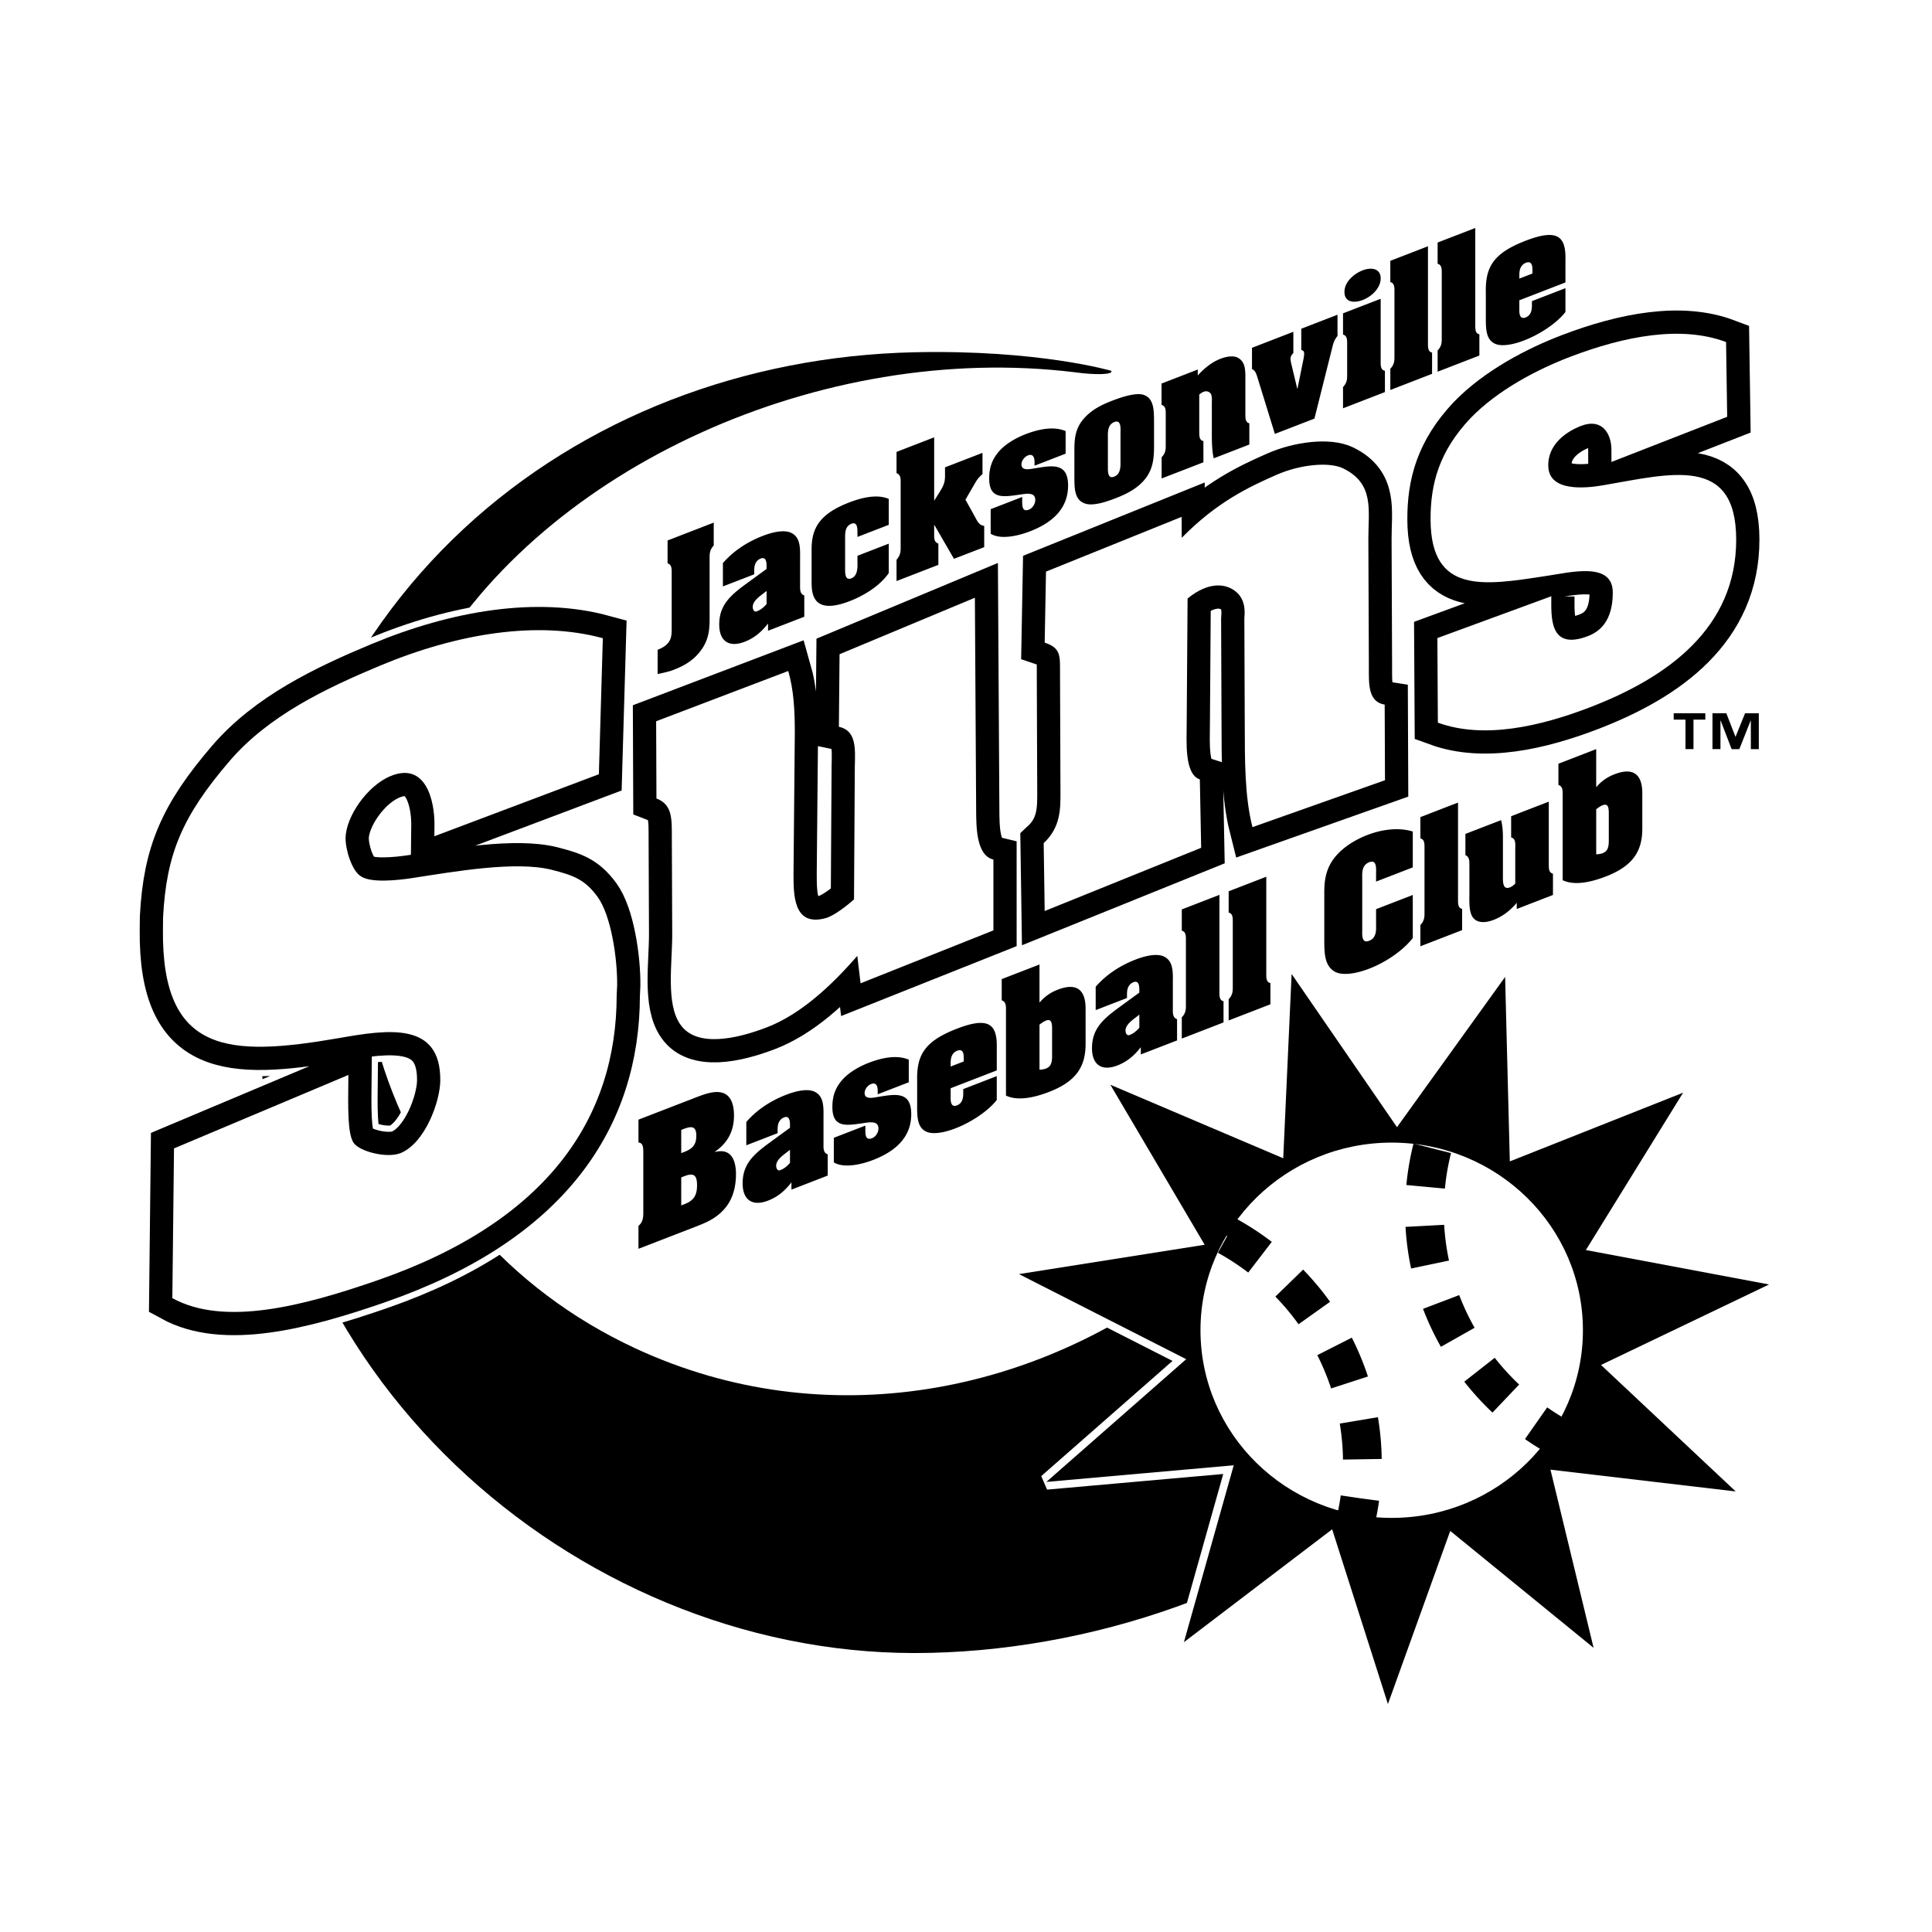
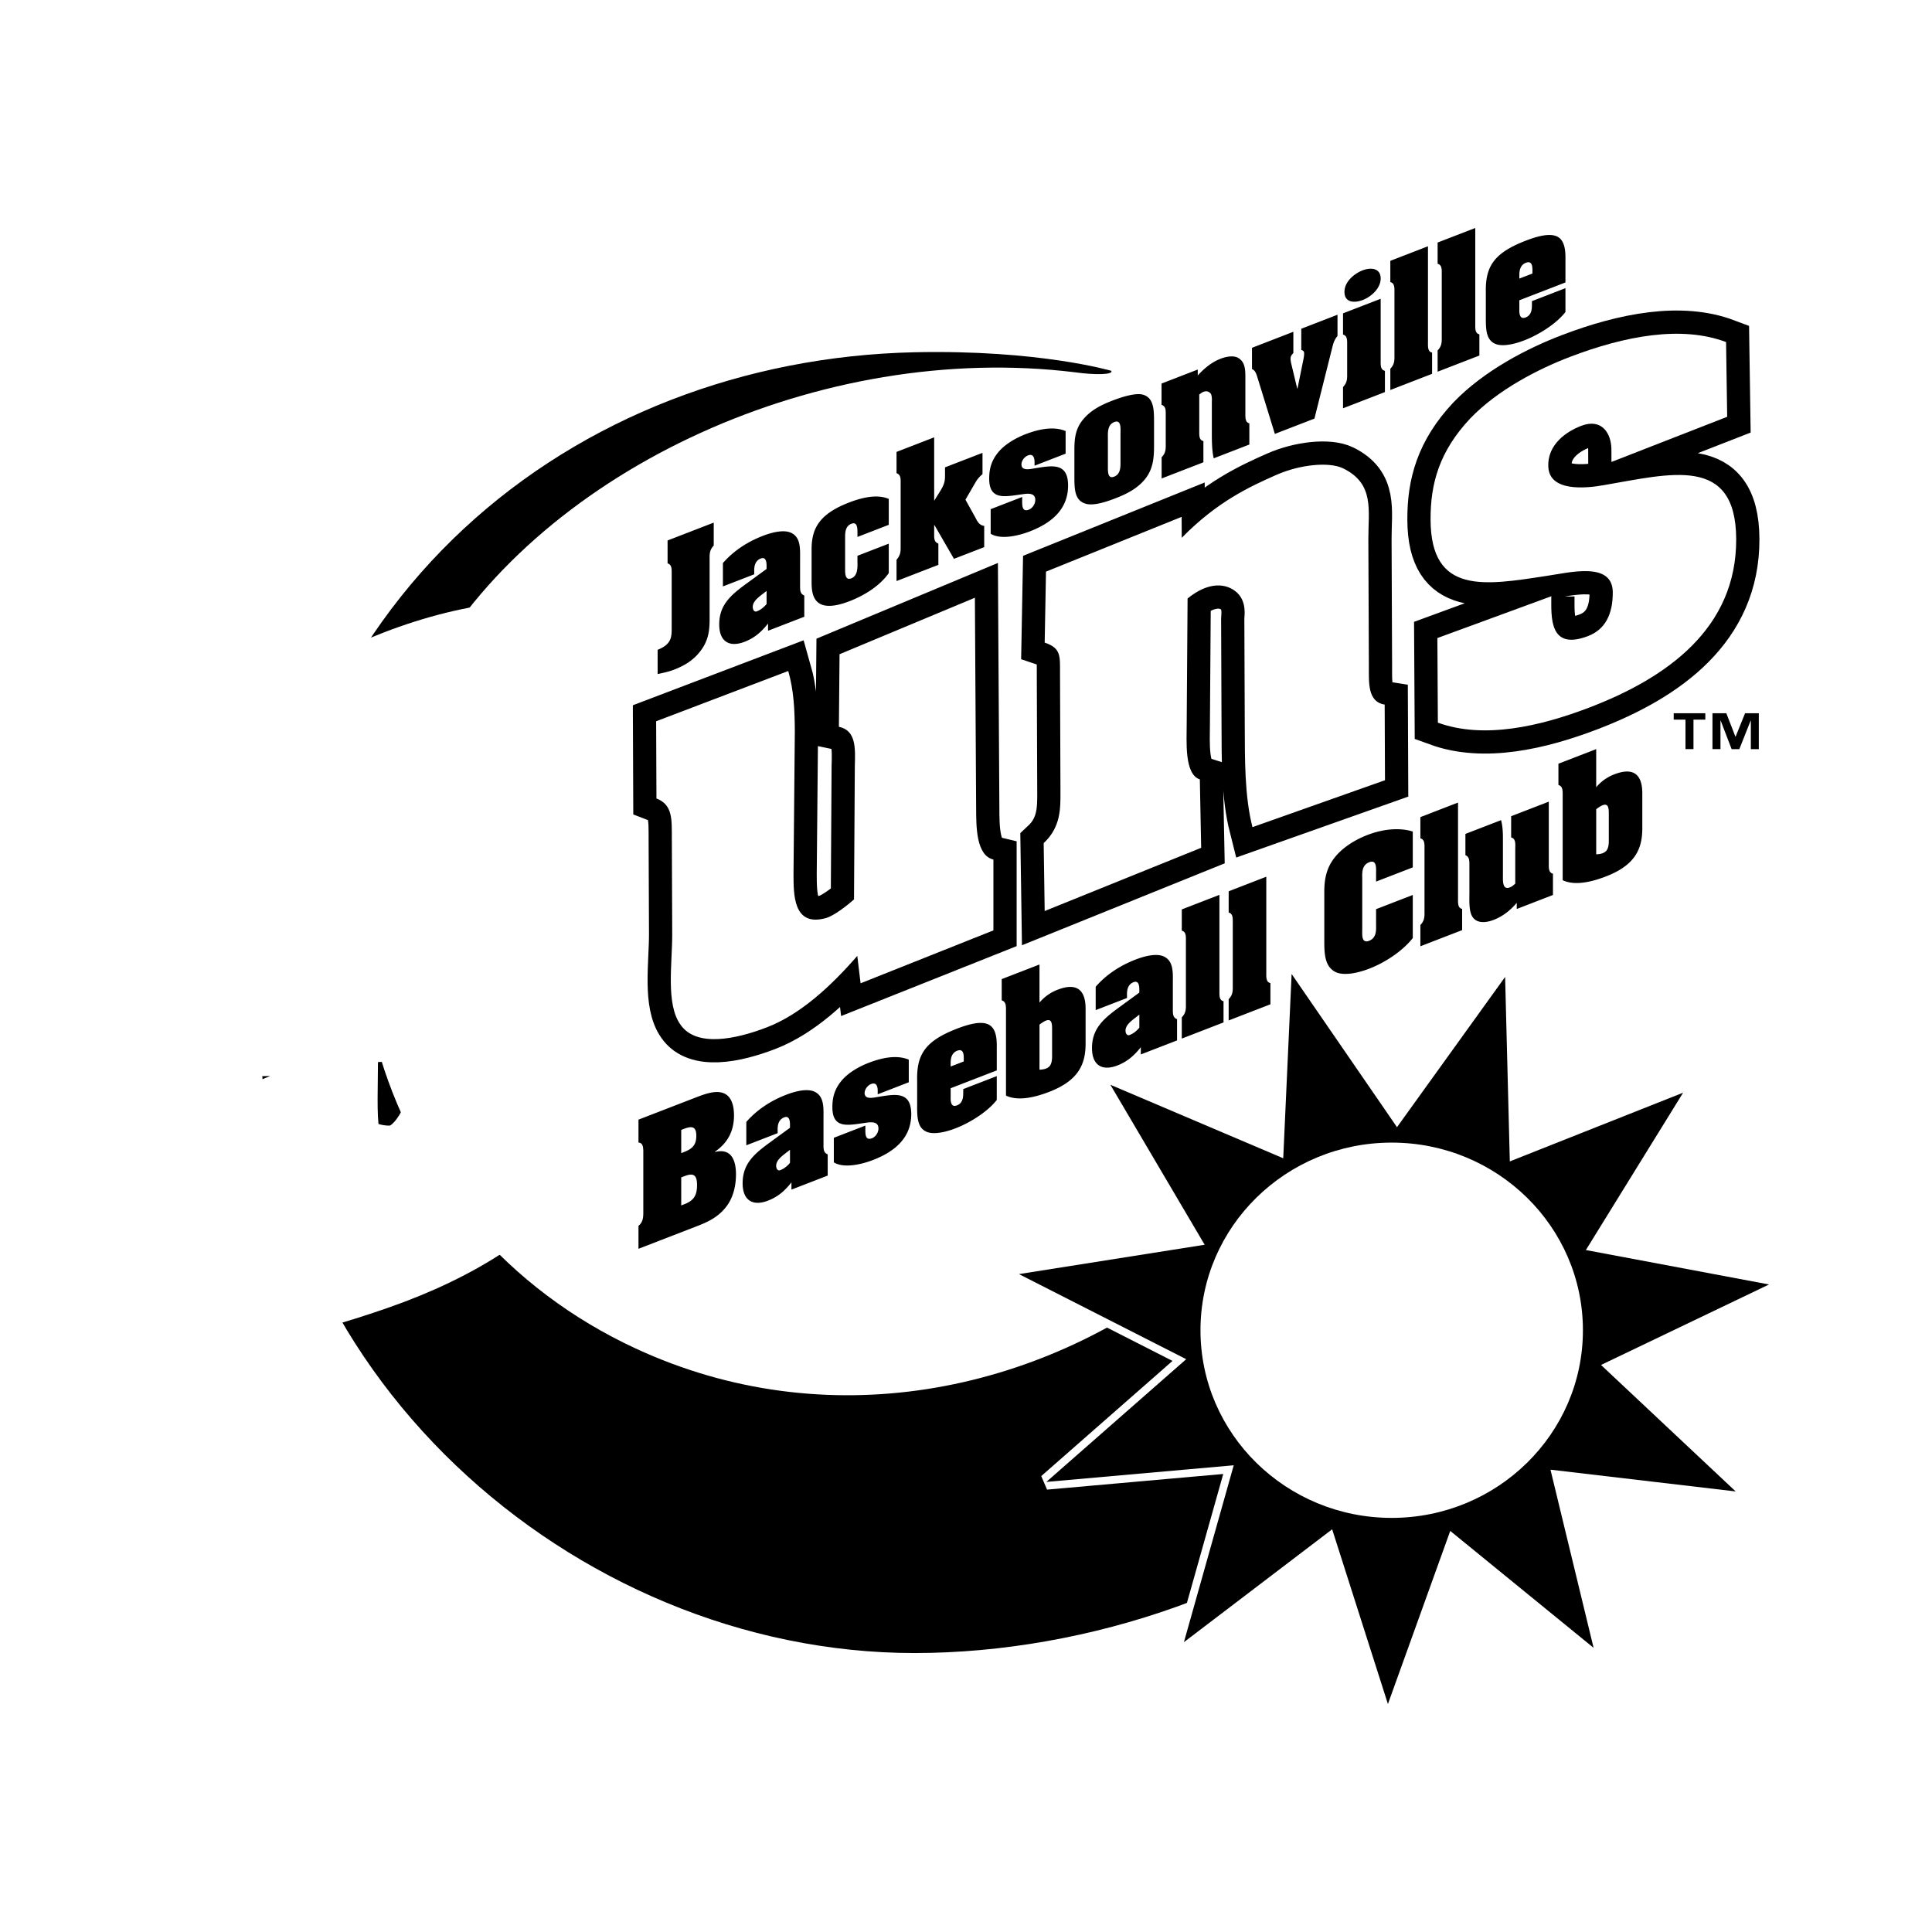
<svg xmlns="http://www.w3.org/2000/svg" width="2500" height="2500" viewBox="0 0 192.756 192.756">
  <path fill-rule="evenodd" clip-rule="evenodd" fill="#fff" d="M0 0h192.756v192.756H0V0z" />
  <path d="M119.059 126.715c-15.537 12.469-36.741 16.58-55.634 7.826-25.688-11.904-35.356-42.595-20.467-68.238 11.435-19.695 39.033-32.252 64.271-29.162 2.068.29 3.887.242 3.643-.145 0 0-7.232-2.124-19.632-1.851-33.867.747-64.289 24.462-65.312 65.258-.904 36.031 31.2 64.521 65.312 64.521 17.366 0 36.321-6.467 48.021-17.51-3.7-8.307-12.976-15.26-20.202-20.699z" fill-rule="evenodd" clip-rule="evenodd" />
  <path fill-rule="evenodd" clip-rule="evenodd" stroke="#fff" stroke-width="1.545" stroke-miterlimit="2.613" d="M167.924 109.018l-9.701 15.699 18.275 3.435-16.764 8.03 13.436 12.619-18.479-2.172 4.303 17.775-14.303-11.664-6.22 17.272-5.561-17.434-14.791 11.262 4.971-17.649-18.694 1.659 13.952-12.243-16.686-8.49 18.527-2.928-9.406-15.962 17.246 7.334.836-18.387 10.514 15.285 10.787-14.99.469 18.404 17.289-6.855z" />
  <path fill-rule="evenodd" clip-rule="evenodd" d="M167.924 109.018l-9.701 15.699 18.275 3.435-16.764 8.03 13.436 12.619-18.479-2.172 4.303 17.775-14.303-11.664-6.218 17.272-5.563-17.434-14.791 11.262 4.971-17.649-18.694 1.659 13.952-12.243-16.686-8.49 18.527-2.928-9.406-15.962 17.246 7.334.836-18.387 10.514 15.285 10.787-14.99.469 18.404 17.289-6.855z" />
  <path d="M138.85 113.998c10.537 0 19.078 8.381 19.078 18.721s-8.541 18.721-19.078 18.721c-10.535 0-19.078-8.381-19.078-18.721s8.542-18.721 19.078-18.721z" fill-rule="evenodd" clip-rule="evenodd" fill="#fff" />
-   <path d="M142.898 114.57a25.309 25.309 0 0 0-.609 3.324c-1.205 10.395 4.025 20.053 12.58 25.141m-32.418-19.734a26.8 26.8 0 0 1 2.949 1.896c8.459 6.258 12.004 16.537 9.959 26.078" fill="none" stroke="#000" stroke-width="3.862" stroke-miterlimit="2.613" stroke-dasharray="3.899,3.899" />
  <path d="M65.612 64.832c1.402-.558 1.402-1.294 1.402-2.196v-5.323c0-.481.043-.979-.41-1.104v-2.286l4.605-1.782v2.285c-.454.476-.411.94-.411 1.422v5.383c0 1.082.057 2.233-.681 3.39-.779 1.204-1.813 1.785-2.891 2.201-.539.208-1.077.312-1.615.43v-2.42h.001zM76.482 60.266c-.311.36-.62.585-.901.694-.295.174-.479-.101-.479-.401 0-.662.788-1.117 1.38-1.602v1.309zm.146 2.664l3.616-1.398v-2.121c-.462-.167-.419-.62-.419-1.116v-2.646c.014-1.103 0-2.09-.936-2.51-.751-.311-1.898-.018-2.791.328-1.386.536-2.828 1.395-3.973 2.71v2.33l3.124-1.208v-.391c0-.466.113-.976.651-1.184.467-.181.581.242.581.708v.331l-2.15 1.568c-1.496 1.105-2.573 2.079-2.573 3.973 0 1.669.978 2.328 2.536 1.725.922-.356 1.621-.913 2.334-1.82v.721zM85.548 53.27c0-.452.042-1.264-.608-1.013-.636.246-.623.947-.623 1.429v3.022c0 .481-.014 1.239.623.992.707-.274.608-1.273.608-1.754v-.496l3.124-1.209v2.932c-.947 1.374-2.615 2.305-3.902 2.803-3.783 1.463-3.797-.862-3.797-2.005v-3.157c0-2.015.694-3.501 3.712-4.669 1.4-.542 2.856-.85 3.987-.37v2.586l-3.124 1.208v-.299zM93.201 49.963l.606-.972c.533-.853.477-1.162.477-1.988v-.376l3.74-1.446v2.12c-.113.104-.426.36-.666.769l-1.035 1.783.935 1.684c.227.408.396.869.936.931v2.12l-3.017 1.167-1.947-3.367-.028.011v.752c0 .511-.043.918.419 1.085v2.12l-4.174 1.615v-2.12c.425-.511.411-.836.411-1.347v-6.209c0-.511.042-.918-.411-1.089v-2.12l3.755-1.453v6.33h-.001zM101.984 49.812c0 .542-.057 1.315.668 1.035.354-.138.639-.563.639-.969 0-.856-1.021-.597-1.607-.521-1.602.228-2.992.465-2.992-1.61 0-.992.229-1.876 1.035-2.776.709-.77 1.744-1.321 2.576-1.644 1.408-.544 2.867-.808 4.014-.319v2.255l-3.1 1.199v-.346c0-.436-.127-.883-.66-.677-.352.136-.646.535-.646.896 0 .677.852.468 1.324.39 1.742-.283 3.328-.596 3.328 1.719 0 2.466-1.799 3.794-3.811 4.572-1.264.488-2.963.83-3.912.235V50.8l3.145-1.217v.229h-.001zM110.535 43.767c0-.526-.084-1.381.637-1.659.719-.278.621.662.621 1.173v2.737c0 .511.041 1.276-.637 1.539-.662.257-.621-.542-.621-1.053v-2.737zm4.602-1.81c0-1.203-.07-2.318-1.148-2.593-.779-.18-2.139.271-3.043.621-1.004.389-2.096.901-2.904 1.89-.836 1.015-.85 2.133-.85 3.156v2.466c0 1.248 0 2.406 1.092 2.75.779.255 2.084-.174 3-.53 1.02-.394 2.209-.945 3.018-1.994.807-1.049.836-2.248.836-3.3v-2.466h-.001zM119.502 37.456c.918-1.001 1.717-1.476 2.426-1.72.693-.238 1.303-.233 1.643-.004.609.381.68 1.045.68 1.856v3.549c0 .466-.041 1.009.396 1.094v2.12l-3.555 1.376c-.199-.886-.186-1.898-.186-2.876v-2.767c0-.061.043-.513-.1-.803-.229-.273-.6-.4-1.156.086v3.549c0 .466-.043 1.008.414 1.087v2.12l-4.168 1.613v-2.12c.439-.44.41-.865.41-1.347v-2.872c0-.511.014-.847-.418-1.011v-2.12l3.613-1.398v.588h.001zM129.828 32.799l3.615-1.399v2.121c-.367.442-.438.815-.564 1.316l-1.738 6.927-3.947 1.527-1.646-5.333c-.141-.426-.24-.99-.637-1.137v-2.12l4.127-1.598v2.12c-.27.3-.369.414-.184 1.169l.572 2.38.027-.011.572-2.822c.184-.898.07-.93-.197-1.021v-2.119zM137.75 35.915c0 .48-.043.979.424 1.083v2.12l-4.18 1.617v-2.12c.439-.456.412-.866.412-1.347v-2.796c0-.481.041-.979-.412-1.089v-2.121l3.756-1.453v6.106zm-3.613-6.797c0-1.022.99-1.827 1.812-2.145.836-.324 1.801-.216 1.801.807 0 .993-.949 1.826-1.771 2.144-.879.339-1.842.262-1.842-.806zM142.469 34.088c0 .466-.043 1.009.41 1.089v2.12l-4.166 1.612v-2.12c.439-.456.412-.866.412-1.347v-6.21c0-.481.041-.979-.412-1.089v-2.12l3.756-1.453v9.518zM147.188 32.263c0 .466-.043 1.008.41 1.089v2.12l-4.166 1.612v-2.12c.439-.456.412-.866.412-1.347v-6.21c0-.481.041-.979-.412-1.089v-2.12l3.756-1.453v9.518zM152.893 27.289l-1.307.505v-.361c0-.376.057-.984.652-1.215.598-.231.654.333.654.709v.362h.001zm-4.651 4.476c0 1.143.041 2.179.977 2.554.736.301 2.111.01 3.48-.625 1.375-.638 2.75-1.605 3.486-2.567v-2.376l-3.344 1.294v.346c0 .481-.043 1.054-.629 1.28-.584.227-.643-.368-.627-.84v-.872l4.6-1.779v-2.24c.057-2.338-.752-3.183-4.043-1.895-3.135 1.229-3.957 2.584-3.9 5.148v2.572zM67.966 112.732l.253-.098c.787-.305 1.252-.273 1.252.674 0 .961-.422 1.32-1.252 1.641l-.253.1v-2.317zm1.409 9.666c1.063-.412 2.168-.855 3.032-1.941.793-.984 1.021-2.244 1.021-3.297 0-1.504-.539-2.617-2.097-2.225v-.031c1.347-.928 1.9-2.148 1.9-3.621 0-1.068-.298-2.035-1.206-2.271-.823-.223-1.887.205-2.834.572l-5.49 2.123v2.285c.425.031.468.406.482.836v6.27c-.015.441-.057.85-.482 1.209v2.285l5.674-2.194zm-1.409-4.929l.323-.125c.928-.359 1.255-.094 1.255.898 0 1.021-.327 1.539-1.251 1.896l-.327.127v-2.796zM78.817 116.021c-.31.361-.619.586-.9.695-.296.174-.479-.102-.479-.402 0-.66.789-1.115 1.379-1.6v1.307zm.146 2.667l3.617-1.4v-2.119c-.462-.168-.419-.619-.419-1.115v-2.646c.014-1.104 0-2.09-.936-2.51-.751-.312-1.898-.018-2.791.328-1.387.535-2.828 1.395-3.974 2.709v2.33l3.125-1.209v-.391c0-.467.113-.975.651-1.184.467-.182.58.242.58.707v.332l-2.15 1.568c-1.497 1.105-2.573 2.078-2.573 3.973 0 1.668.978 2.328 2.536 1.725.922-.355 1.622-.912 2.334-1.82v.722zM86.338 112.525c0 .541-.057 1.314.667 1.035.354-.137.638-.562.638-.969 0-.857-1.021-.598-1.606-.521-1.603.23-2.991.467-2.991-1.609 0-.992.227-1.877 1.034-2.775.709-.77 1.744-1.32 2.577-1.643 1.408-.545 2.865-.809 4.012-.32v2.256l-3.1 1.199v-.346c0-.436-.126-.883-.66-.678-.351.137-.646.537-.646.896 0 .678.851.469 1.323.391 1.742-.283 3.329-.596 3.329 1.719 0 2.467-1.799 3.795-3.812 4.572-1.263.488-2.962.83-3.912.236v-2.451l3.146-1.217v.225h.001zM96.154 105.902l-1.307.506v-.361c0-.377.057-.984.653-1.215s.654.332.654.709v.361zm-4.652 4.475c0 1.143.043 2.18.978 2.555.737.301 2.111.01 3.48-.625 1.375-.637 2.749-1.605 3.487-2.566v-2.377l-3.344 1.295v.346c0 .48-.043 1.055-.628 1.279-.585.227-.642-.367-.628-.838v-.873l4.601-1.779v-2.24c.057-2.338-.752-3.184-4.043-1.895-3.136 1.229-3.958 2.584-3.901 5.148v2.57h-.002zM103.711 102.227c.508-.393.818-.514 1.016-.424.184.08.24.373.24.809v2.752c0 .436-.057.773-.24.996-.197.227-.508.346-1.016.363v-4.496zm0-6l-3.77 1.459v2.119c.453.141.426.588.426 1.084v8.42c1.189.562 2.834.197 4.318-.377 2.748-1.064 3.625-2.576 3.625-4.787v-3.504c0-1.848-.85-2.646-2.791-1.896a4.365 4.365 0 0 0-1.809 1.287v-3.805h.001zM113.672 102.537c-.309.359-.619.586-.9.693-.295.176-.479-.1-.479-.4 0-.662.789-1.117 1.379-1.602v1.309zm.148 2.664l3.615-1.398v-2.119c-.461-.168-.42-.621-.42-1.117V97.92c.016-1.104 0-2.089-.936-2.51-.75-.311-1.898-.017-2.789.328-1.387.537-2.828 1.395-3.973 2.709v2.332l3.123-1.209v-.39c0-.467.113-.977.65-1.186.467-.18.58.242.58.709v.33l-2.148 1.568c-1.498 1.105-2.574 2.078-2.574 3.973 0 1.67.979 2.328 2.535 1.727.922-.357 1.621-.914 2.336-1.82v.72h.001zM121.662 98.799c0 .467-.043 1.01.41 1.09v2.119l-4.164 1.611V101.5c.439-.455.41-.865.41-1.348v-6.209c0-.481.043-.979-.41-1.089v-2.121l3.754-1.452v9.518zM126.338 96.99c0 .467-.043 1.008.412 1.09v2.119l-4.166 1.611v-2.119c.438-.455.41-.865.41-1.348v-6.209c0-.481.043-.979-.41-1.089v-2.121l3.754-1.453v9.519zM137.291 87.189c0-.526.1-1.467-.691-1.161-.789.306-.689 1.17-.689 1.696v4.977c0 .526-.1 1.467.689 1.161.791-.306.691-1.17.691-1.696v-1.458l3.662-1.417v4.3c-.979 1.236-2.555 2.311-4.084 2.948-1.512.631-2.986.84-3.738.379-1.049-.632-1.006-2.001-1.006-3.415v-4.481c0-1.157.143-2.34 1.035-3.467.822-1.04 2.168-1.876 3.596-2.368 1.443-.499 2.977-.61 4.197-.225v3.578l-3.662 1.416v-.767zM145.467 89.59c0 .466-.043 1.008.41 1.089v2.12l-4.166 1.611v-2.12c.439-.456.412-.866.412-1.347v-6.209c0-.481.041-.979-.412-1.089v-2.121l3.756-1.453v9.519zM146.602 86.415c0-.512.027-.914-.398-1.095V83.2l3.559-1.375c.141.531.184 1.131.184 1.732V87.3c0 .557-.07 1.531.693 1.235.213-.083.367-.218.537-.374v-3.519c.016-.487.043-.979-.41-1.089v-2.12l3.756-1.452v6.104c0 .496-.043.964.416 1.086v2.12l-3.613 1.398v-.616c-.697.826-1.449 1.373-2.314 1.707-.822.318-1.686.337-2.098-.301-.381-.574-.311-1.624-.311-2.436v-2.628h-.001zM159.254 80.738c.508-.393.818-.513 1.016-.424.184.08.24.374.24.81v2.752c0 .436-.057.773-.24.995-.197.226-.508.347-1.016.363v-4.496zm0-6l-3.77 1.458v2.12c.453.141.424.587.424 1.084v8.419c1.191.562 2.834.197 4.318-.377 2.748-1.063 3.627-2.576 3.627-4.786v-3.503c0-1.85-.85-2.648-2.791-1.897a4.362 4.362 0 0 0-1.809 1.287v-3.805h.001z" fill-rule="evenodd" clip-rule="evenodd" />
  <path d="M67.029 83.61c-.008-1.857.096-3.32-1.535-3.947l-.03-7.703 13.18-5.014c.55 1.92.647 3.866.656 6.051l-.131 14.163c.008 2.021-.065 5.343 3.215 4.441.841-.231 2.172-1.287 2.821-1.866l.081-13.299c.047-1.77.149-3.56-1.589-3.925l.065-7.239 13.503-5.636.125 21.006c.008 1.803-.016 4.697 1.723 5.118v7.065L85.86 98.104l-.328-2.735c-2.647 3.05-5.683 5.833-8.987 7.114-3.142 1.217-7.077 2.027-8.66-.258-1.473-2.057-.807-6.104-.818-9.054l-.038-9.561zM117.902 53.656c3.551-3.618 6.771-5.096 9.449-6.28 2.33-1.03 5.26-1.33 6.66-.644 3.148 1.545 2.498 4.174 2.51 7.064l.051 12.632c.008 1.66-.15 3.595 1.578 3.867l.031 7.547-13.223 4.682c-.795-3.137-.754-6.744-.768-10.223l-.041-10.6c-.002-.214.271-1.688-.768-2.609-.98-.871-2.729-1.147-4.896.618l-.088 12.514c.006 1.659-.264 5.021 1.311 5.536l.133 6.824-15.613 6.309-.1-6.776c1.723-1.601 1.68-3.485 1.674-5.198l-.043-11.625c-.008-1.82.143-2.622-1.531-3.182l.131-7.082 13.533-5.464.01 2.09zM154.773 59.519c.008 1.958-.271 5.429 3.641 3.952 1.707-.644 2.502-2.147 2.492-4.377-.012-3.1-4.285-1.973-6.586-1.639-6.191.947-11.562 1.908-11.592-5.595-.016-3.589.85-6.805 3.961-10.116 2.73-2.839 6.725-4.908 9.955-6.141 5.475-2.089 11.117-3.154 15.566-1.476l.111 7.456-11.547 4.506-.004-1.25c-.008-1.577-.934-3.148-3.014-2.354-1.367.522-3.41 1.802-3.279 4.12.139 2.443 3.646 2.132 5.51 1.802 6.74-1.156 13.199-3 13.232 5.373.037 8.917-6.908 13.854-14.682 16.821-4.871 1.86-10.49 3.169-15.082 1.497l-.049-8.44 11.395-4.181-.028.042z" fill-rule="evenodd" clip-rule="evenodd" stroke="#000" stroke-width="4.635" stroke-miterlimit="2.613" />
  <path d="M43.348 82.358c.027-2.554-.903-6.386-4.408-4.919-2.292.959-4.438 4.029-4.461 6.18-.012 1.143.62 3.281 1.554 3.827 1 .652 3.553.387 5.031.169 4.302-.662 10.35-1.736 13.964-.84 2.074.537 3.28.901 4.592 2.704 1.349 1.853 1.981 6.13 1.953 8.819l-.046.984c-.005 12.213-6.834 22.535-23.818 28.436-7.529 2.615-15.35 4.635-20.514 1.799l.166-14.941 17.397-7.328c-.037 3.426-.084 5.803.509 6.758.594.889 3.375 1.594 4.723 1.029 2.427-1.016 3.914-5.127 3.936-7.209.063-5.914-5.177-5.125-10.153-4.248-10.892 1.881-17.648 1.617-17.515-10.815l.013-1.277c.336-6.295 1.905-10.054 6.663-15.591 3.873-4.497 9.541-7.206 14.933-9.462 7.82-3.272 15.787-4.525 22.277-2.759l-.394 13.573-16.414 6.187.012-1.076z" fill-rule="evenodd" clip-rule="evenodd" stroke="#fff" stroke-width="5.871" stroke-miterlimit="2.613" />
-   <path d="M43.348 82.358c.027-2.554-.903-6.386-4.408-4.919-2.292.959-4.438 4.03-4.461 6.18-.012 1.143.62 3.281 1.554 3.827 1 .652 3.553.387 5.031.169 4.302-.663 10.35-1.736 13.964-.84 2.074.537 3.28.901 4.592 2.704 1.349 1.853 1.981 6.13 1.953 8.819l-.046.984c-.005 12.213-6.834 22.535-23.818 28.436-7.529 2.615-15.35 4.635-20.515 1.799l.167-14.941 17.397-7.328c-.037 3.426-.084 5.801.509 6.758.594.889 3.375 1.594 4.723 1.029 2.427-1.016 3.914-5.127 3.936-7.209.063-5.914-5.177-5.125-10.153-4.248-10.892 1.881-17.648 1.617-17.516-10.815l.014-1.277c.336-6.295 1.905-10.054 6.663-15.591 3.874-4.498 9.541-7.206 14.934-9.462 7.82-3.272 15.787-4.525 22.277-2.759l-.395 13.573-16.414 6.187.012-1.076z" fill-rule="evenodd" clip-rule="evenodd" stroke="#000" stroke-width="4.635" stroke-miterlimit="2.613" />
  <path d="M67.029 83.61c-.008-1.857.096-3.32-1.535-3.947l-.03-7.703 13.18-5.014c.55 1.92.647 3.866.656 6.051l-.131 14.163c.008 2.021-.065 5.343 3.215 4.441.841-.231 2.172-1.287 2.821-1.866l.081-13.299c.047-1.769.149-3.559-1.589-3.925l.065-7.239 13.503-5.636.125 21.006c.008 1.803-.016 4.697 1.723 5.118v7.065L85.86 98.104l-.328-2.735c-2.647 3.049-5.683 5.833-8.987 7.114-3.142 1.217-7.077 2.029-8.66-.258-1.473-2.057-.807-6.104-.818-9.054l-.038-9.561zM117.902 53.656c3.551-3.618 6.771-5.096 9.449-6.28 2.33-1.029 5.26-1.33 6.66-.643 3.148 1.544 2.498 4.174 2.51 7.064l.051 12.632c.008 1.66-.15 3.595 1.578 3.867l.031 7.547-13.223 4.682c-.795-3.137-.754-6.744-.768-10.223l-.041-10.6c-.002-.214.271-1.688-.768-2.609-.98-.871-2.729-1.147-4.896.618l-.088 12.514c.006 1.659-.264 5.021 1.311 5.536l.133 6.824-15.613 6.309-.1-6.776c1.723-1.601 1.68-3.485 1.674-5.198l-.043-11.625c-.008-1.82.143-2.622-1.531-3.182l.131-7.082 13.533-5.464.01 2.089zM154.773 59.519c.008 1.958-.271 5.429 3.641 3.952 1.707-.644 2.502-2.147 2.492-4.377-.012-3.099-4.285-1.973-6.586-1.639-6.191.947-11.562 1.908-11.592-5.595-.016-3.588.85-6.805 3.961-10.116 2.73-2.839 6.725-4.908 9.955-6.141 5.475-2.089 11.117-3.154 15.566-1.476l.111 7.457-11.547 4.506-.004-1.25c-.008-1.577-.934-3.148-3.014-2.354-1.367.522-3.41 1.802-3.279 4.12.139 2.443 3.646 2.132 5.51 1.803 6.74-1.157 13.199-3 13.232 5.373.037 8.917-6.908 13.854-14.682 16.821-4.871 1.86-10.49 3.17-15.082 1.497l-.049-8.44 11.395-4.181-.028.04zM43.348 82.358c.027-2.554-.903-6.386-4.408-4.919-2.292.959-4.438 4.029-4.461 6.18-.012 1.143.62 3.281 1.554 3.827 1 .652 3.553.387 5.031.169 4.302-.662 10.35-1.736 13.964-.84 2.074.537 3.28.901 4.592 2.704 1.349 1.853 1.981 6.13 1.953 8.819l-.046.984c-.005 12.213-6.834 22.535-23.818 28.436-7.529 2.615-15.35 4.635-20.514 1.799l.166-14.941 17.397-7.328c-.037 3.426-.084 5.803.509 6.758.594.889 3.375 1.594 4.723 1.029 2.427-1.016 3.914-5.127 3.936-7.209.063-5.914-5.177-5.125-10.153-4.248-10.892 1.881-17.648 1.617-17.516-10.815l.014-1.277c.336-6.295 1.905-10.054 6.663-15.591 3.874-4.497 9.541-7.206 14.934-9.462 7.82-3.272 15.787-4.525 22.277-2.759l-.395 13.573-16.414 6.187.012-1.076z" fill-rule="evenodd" clip-rule="evenodd" fill="#fff" />
  <path d="M170.141 71.797h-1.182v2.94h-.797v-2.94h-1.176v-.637h3.154v.637h.001zm5.338 2.944h-.797v-2.847h-.02l-1.129 2.847h-.768l-1.094-2.847h-.02v2.844h-.797V71.16h1.381l.908 2.337h.018l.945-2.337h1.371v3.581h.002z" fill-rule="evenodd" clip-rule="evenodd" />
</svg>